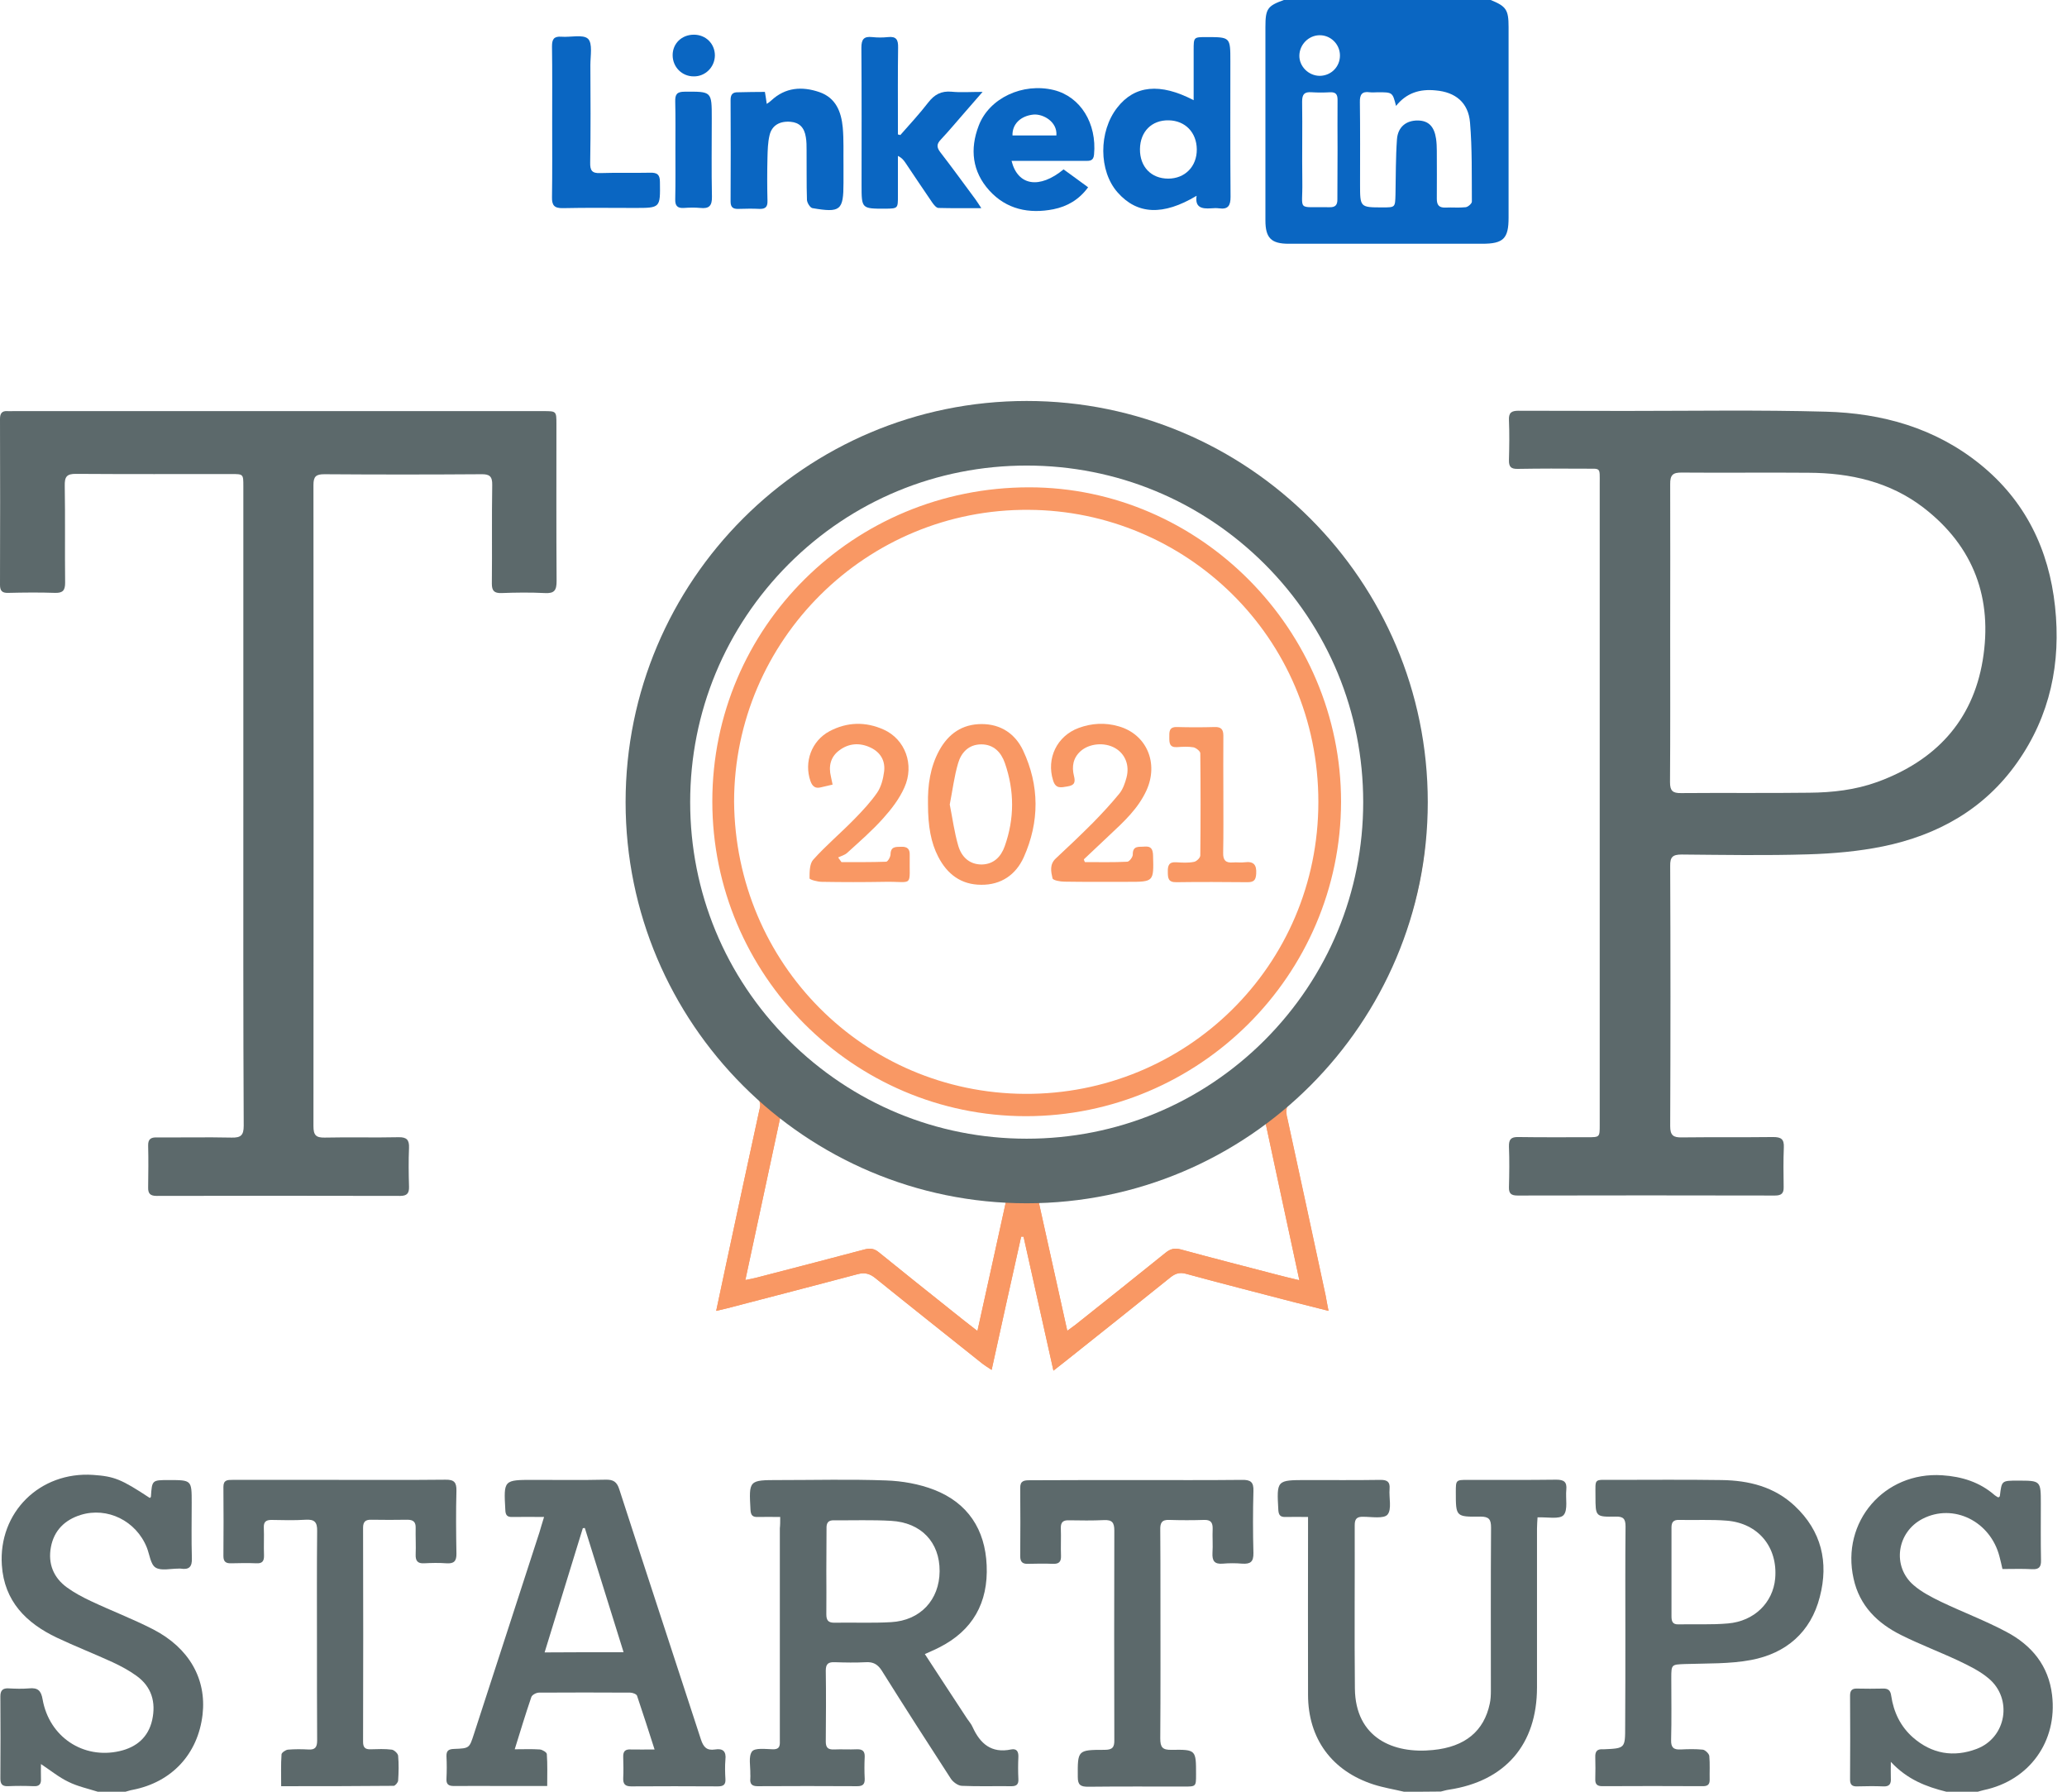
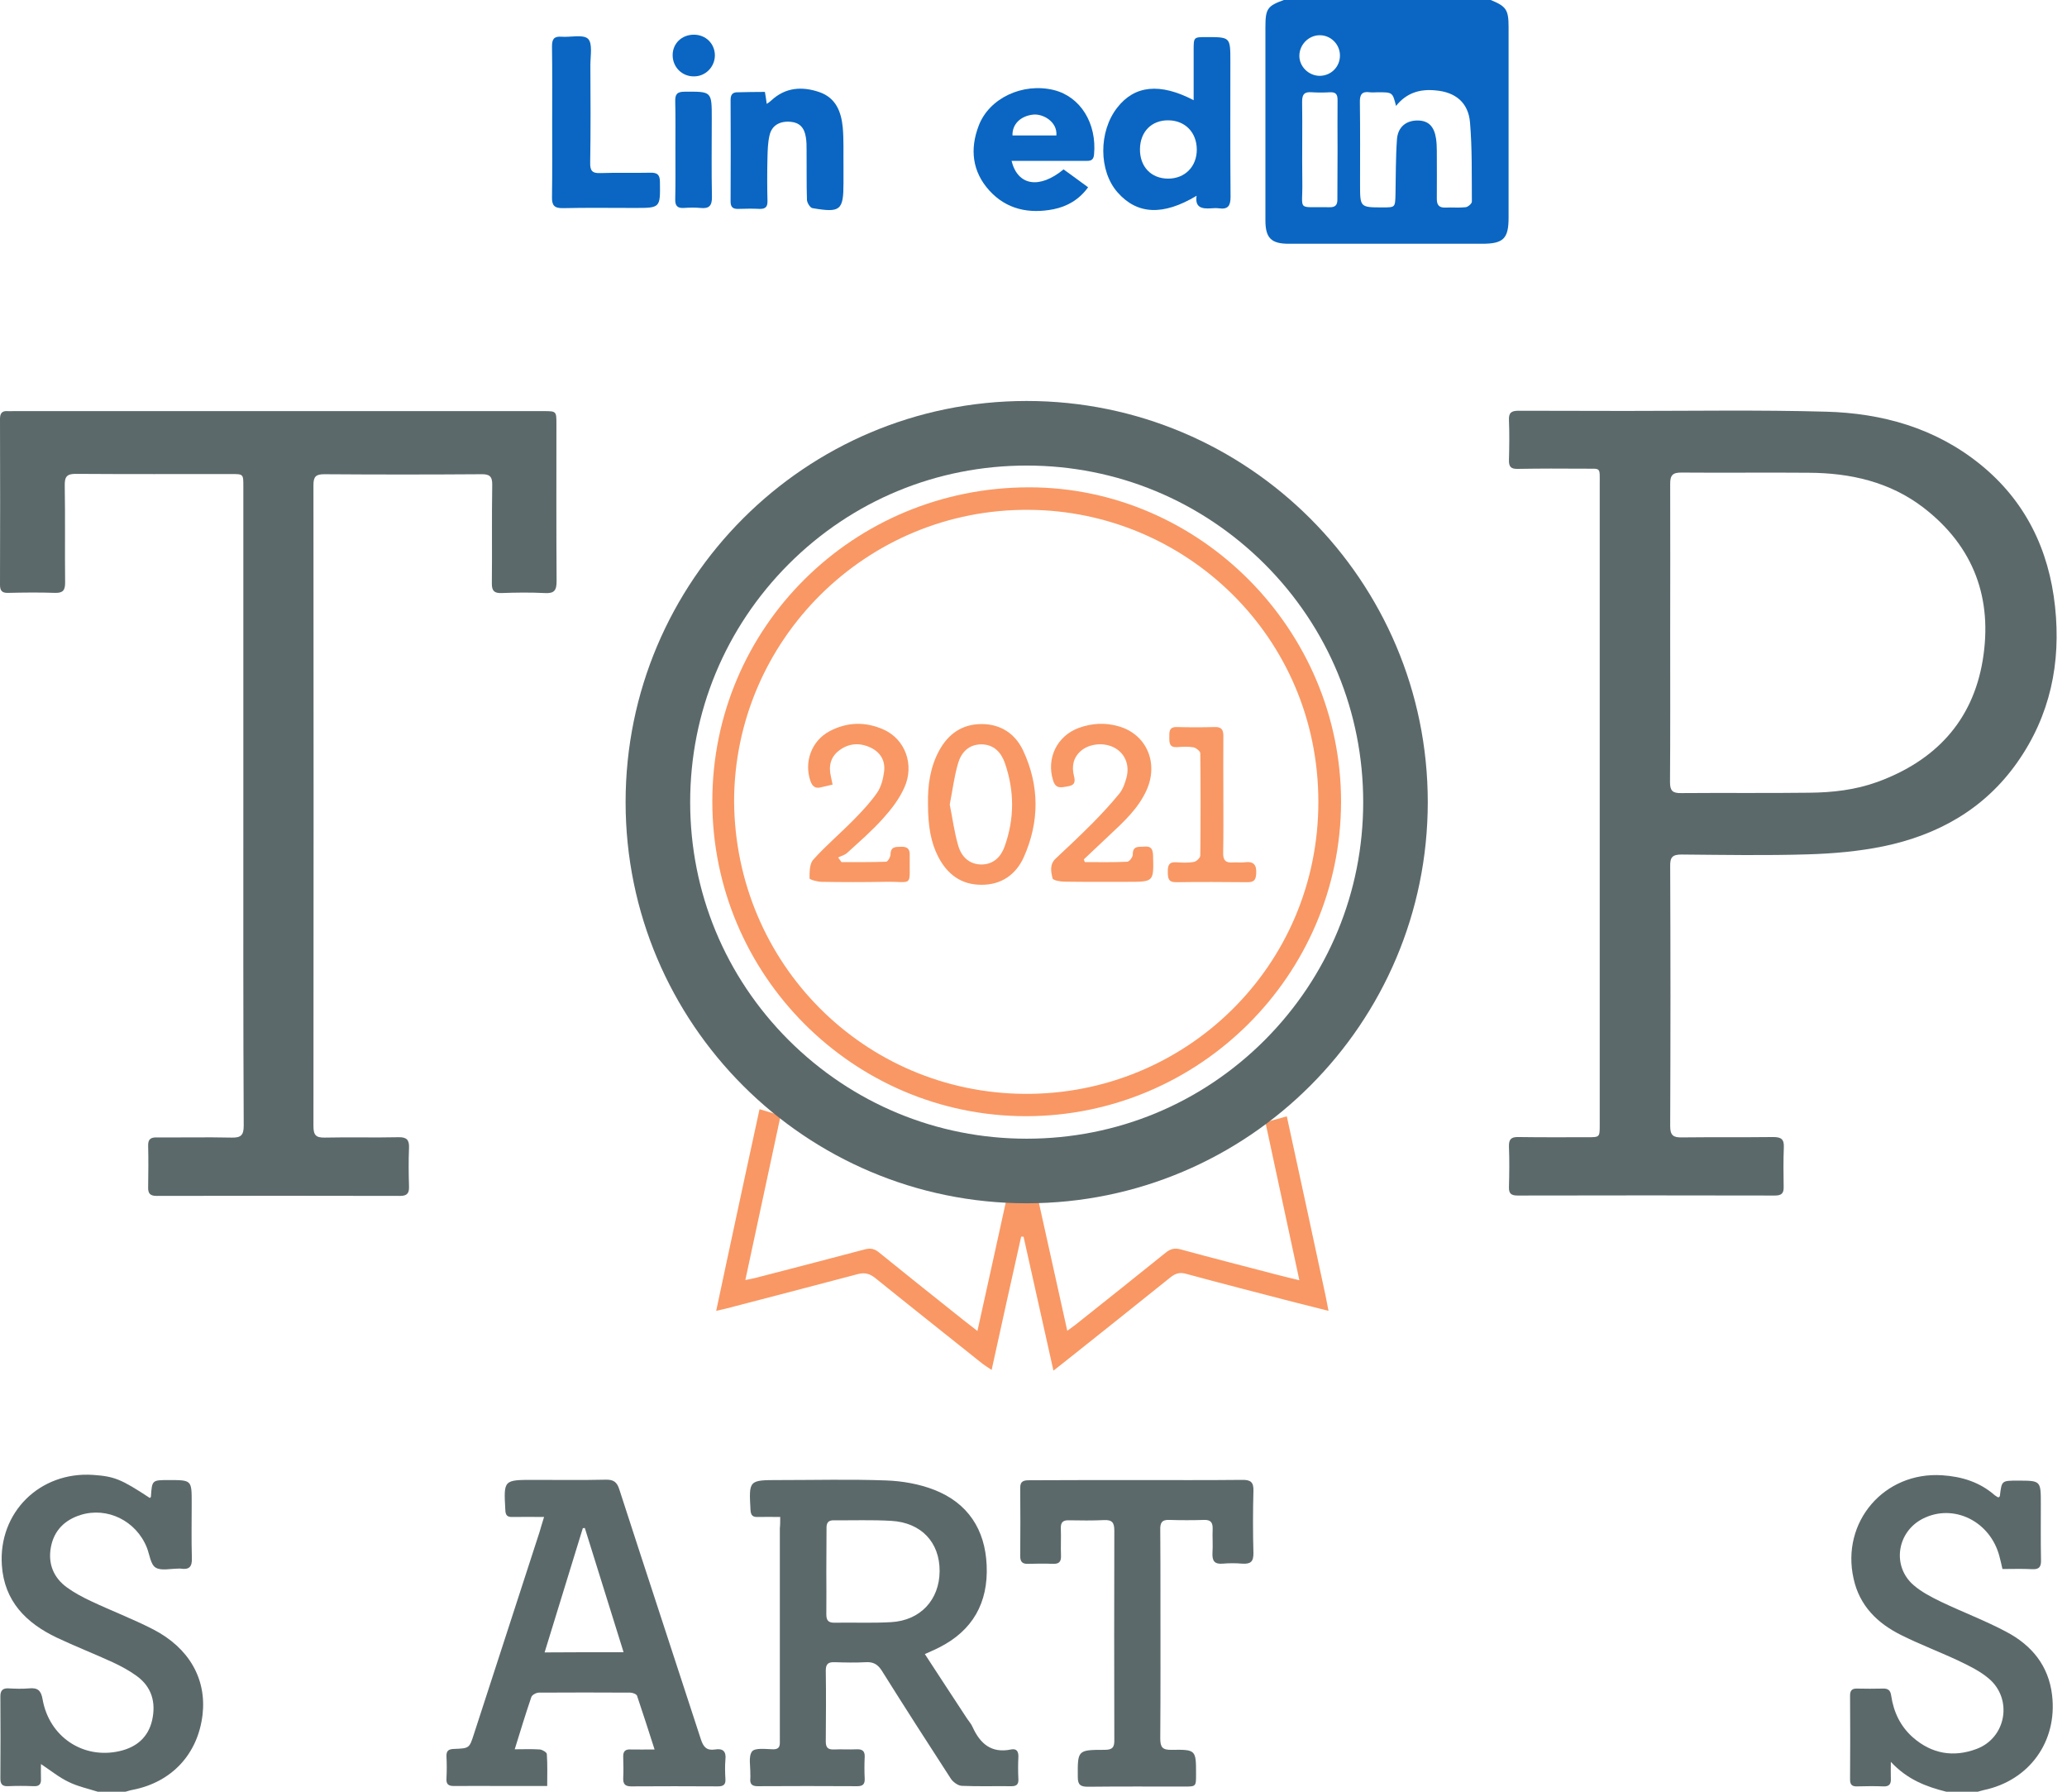
<svg xmlns="http://www.w3.org/2000/svg" width="150" height="130" viewBox="0 0 150 130" fill="none">
  <g clip-path="url(#clip0_145_304)">
    <path d="M108.177 0C109.302 0.455 109.476 0.71 109.476 1.955C109.476 6.574 109.476 11.179 109.476 15.798C109.476 17.311 109.101 17.686 107.561 17.686C102.875 17.686 98.203 17.686 93.517 17.686C92.258 17.686 91.83 17.271 91.83 15.999C91.83 11.313 91.83 6.641 91.83 1.955C91.83 0.643 91.977 0.428 93.169 0C98.176 0 103.183 0 108.177 0ZM101.309 7.685C101.055 6.694 101.055 6.694 99.997 6.694C99.796 6.694 99.595 6.721 99.394 6.694C98.832 6.614 98.671 6.868 98.685 7.417C98.712 9.399 98.698 11.38 98.698 13.375C98.698 15.048 98.698 15.048 100.345 15.048C101.255 15.048 101.242 15.048 101.269 14.111C101.296 12.772 101.282 11.434 101.376 10.108C101.443 9.211 102.045 8.729 102.902 8.743C103.665 8.756 104.08 9.171 104.214 10.068C104.254 10.349 104.268 10.644 104.268 10.938C104.268 12.103 104.281 13.254 104.268 14.419C104.268 14.861 104.415 15.075 104.884 15.062C105.379 15.035 105.874 15.089 106.356 15.035C106.53 15.022 106.812 14.767 106.812 14.633C106.798 12.719 106.838 10.791 106.678 8.89C106.557 7.43 105.607 6.681 104.187 6.56C103.023 6.44 102.059 6.748 101.309 7.685ZM97.065 10.911C97.065 9.693 97.052 8.461 97.065 7.243C97.065 6.841 96.931 6.681 96.529 6.694C96.088 6.721 95.632 6.721 95.191 6.694C94.668 6.654 94.494 6.828 94.494 7.364C94.521 9.305 94.481 11.233 94.508 13.174C94.548 15.396 94.039 14.982 96.476 15.035C96.904 15.048 97.065 14.874 97.052 14.446C97.052 13.268 97.065 12.09 97.065 10.911ZM95.78 5.503C96.61 5.489 97.252 4.833 97.239 4.003C97.225 3.186 96.543 2.53 95.726 2.557C94.95 2.584 94.307 3.24 94.293 4.03C94.28 4.82 94.963 5.503 95.78 5.503Z" fill="#0A66C2" />
    <path d="M93.383 80.999C94.334 85.337 95.257 89.674 96.195 94.012C96.261 94.32 96.315 94.615 96.409 95.11C95.418 94.856 94.588 94.655 93.758 94.441C91.187 93.771 88.617 93.115 86.06 92.419C85.618 92.298 85.31 92.392 84.962 92.66C82.445 94.681 79.914 96.703 77.384 98.711C77.116 98.926 76.835 99.14 76.447 99.448C75.71 96.127 74.988 92.928 74.278 89.728C74.224 89.728 74.157 89.728 74.104 89.728C73.394 92.901 72.685 96.087 71.962 99.394C71.681 99.207 71.48 99.086 71.306 98.952C68.709 96.877 66.098 94.815 63.514 92.727C63.112 92.406 62.751 92.312 62.242 92.446C59.082 93.289 55.896 94.106 52.723 94.936C52.509 94.989 52.294 95.03 51.973 95.11C52.241 93.865 52.482 92.727 52.723 91.589C53.513 87.88 54.316 84.172 55.119 80.477L74.198 86.247L93.383 80.999ZM70.931 96.569C71.641 93.383 72.31 90.317 73.006 87.157C66.914 86.756 61.506 84.761 56.632 81.025C55.775 85.029 54.945 88.884 54.089 92.874C54.423 92.807 54.637 92.767 54.852 92.713C57.489 92.031 60.127 91.348 62.751 90.652C63.166 90.544 63.46 90.598 63.782 90.866C65.549 92.298 67.329 93.718 69.11 95.137C69.659 95.579 70.235 96.034 70.931 96.569ZM94.293 92.888C93.45 88.992 92.647 85.256 91.83 81.427C89.353 83.234 86.783 84.6 84.011 85.578C81.24 86.541 78.375 87.023 75.376 87.198C76.072 90.357 76.755 93.396 77.451 96.556C77.732 96.355 77.893 96.235 78.053 96.114C80.236 94.374 82.418 92.647 84.587 90.893C84.935 90.612 85.243 90.531 85.685 90.652C87.988 91.281 90.304 91.87 92.606 92.472C93.102 92.606 93.624 92.727 94.293 92.888Z" fill="#F99864" />
-     <path d="M101.885 130C101.148 129.826 100.399 129.705 99.689 129.478C96.65 128.5 94.923 126.144 94.923 122.958C94.909 118.981 94.923 115.018 94.923 111.042C94.923 110.761 94.923 110.466 94.923 110.065C94.347 110.065 93.812 110.051 93.289 110.065C92.928 110.078 92.794 109.944 92.767 109.569C92.647 107.387 92.633 107.387 94.829 107.387C96.61 107.387 98.404 107.401 100.184 107.374C100.68 107.374 100.881 107.521 100.84 108.03C100.787 108.672 101.014 109.502 100.693 109.891C100.425 110.212 99.528 110.051 98.926 110.051C98.457 110.038 98.31 110.212 98.31 110.667C98.323 114.617 98.283 118.566 98.323 122.516C98.364 126.104 101.122 127.269 103.987 126.974C106.343 126.747 107.695 125.582 108.11 123.614C108.177 123.306 108.191 122.998 108.191 122.69C108.191 118.74 108.177 114.791 108.204 110.841C108.204 110.239 108.057 110.038 107.427 110.038C105.647 110.065 105.647 110.038 105.647 108.271C105.647 107.387 105.647 107.374 106.517 107.374C108.659 107.374 110.801 107.387 112.943 107.36C113.492 107.36 113.72 107.521 113.666 108.083C113.599 108.713 113.8 109.556 113.466 109.931C113.171 110.252 112.287 110.065 111.578 110.092C111.564 110.373 111.538 110.64 111.538 110.922C111.538 114.764 111.538 118.593 111.538 122.436C111.538 126.573 109.235 129.237 105.138 129.853C104.937 129.879 104.75 129.946 104.562 129.987C103.665 130 102.782 130 101.885 130Z" fill="#5C696B" />
    <path d="M7.096 130C6.373 129.772 5.623 129.612 4.954 129.277C4.284 128.956 3.695 128.474 2.972 127.992C2.972 128.367 2.959 128.701 2.972 129.049C2.999 129.438 2.852 129.625 2.437 129.598C1.807 129.571 1.192 129.571 0.562 129.598C0.134 129.612 0.027 129.411 0.027 129.036C0.04 127.054 0.04 125.06 0.027 123.078C0.027 122.65 0.201 122.476 0.629 122.502C1.125 122.529 1.62 122.543 2.102 122.502C2.745 122.436 2.986 122.663 3.093 123.306C3.575 126.024 6.038 127.657 8.676 127.054C9.907 126.773 10.764 126.05 11.045 124.792C11.326 123.507 11.005 122.382 9.907 121.592C9.372 121.204 8.769 120.882 8.167 120.601C6.828 119.985 5.449 119.45 4.124 118.821C1.901 117.763 0.308 116.183 0.134 113.559C-0.12 109.73 2.892 106.758 6.748 107.012C8.301 107.119 8.796 107.32 10.871 108.686C10.898 108.659 10.952 108.632 10.952 108.592C11.032 107.387 11.032 107.387 12.25 107.387C13.911 107.387 13.911 107.387 13.911 109.034C13.911 110.373 13.884 111.712 13.924 113.05C13.951 113.693 13.71 113.907 13.121 113.813C13.054 113.8 12.987 113.813 12.92 113.813C12.357 113.813 11.688 113.988 11.286 113.733C10.925 113.506 10.858 112.796 10.657 112.287C9.881 110.346 7.792 109.315 5.851 109.918C4.699 110.279 3.923 111.042 3.695 112.247C3.468 113.452 3.883 114.47 4.86 115.179C5.396 115.567 5.998 115.889 6.6 116.17C8.1 116.879 9.653 117.468 11.112 118.218C13.736 119.57 14.995 121.833 14.7 124.404C14.366 127.269 12.464 129.317 9.613 129.866C9.439 129.893 9.278 129.96 9.104 130C8.435 130 7.765 130 7.096 130Z" fill="#5C696B" />
    <path d="M141.246 130C139.787 129.639 138.408 129.117 137.216 127.832C137.216 128.354 137.203 128.675 137.216 129.01C137.243 129.425 137.122 129.639 136.654 129.612C136.025 129.585 135.409 129.599 134.779 129.612C134.418 129.626 134.257 129.505 134.257 129.117C134.271 127.082 134.271 125.06 134.257 123.025C134.257 122.65 134.405 122.503 134.766 122.516C135.395 122.53 136.011 122.53 136.64 122.516C137.015 122.503 137.189 122.637 137.243 123.039C137.417 124.217 137.912 125.261 138.823 126.064C140.188 127.256 141.768 127.524 143.442 126.894C145.611 126.078 146.079 123.239 144.299 121.767C143.696 121.258 142.96 120.896 142.237 120.548C140.831 119.879 139.358 119.33 137.966 118.634C136.239 117.777 134.94 116.505 134.512 114.537C133.588 110.427 136.734 106.758 140.951 107.04C142.371 107.133 143.669 107.535 144.754 108.486C144.821 108.539 144.901 108.579 144.981 108.633C144.995 108.646 145.021 108.633 145.048 108.633C145.075 108.606 145.129 108.579 145.129 108.539C145.262 107.428 145.249 107.428 146.427 107.428C148.101 107.428 148.101 107.428 148.101 109.115C148.101 110.48 148.087 111.833 148.114 113.198C148.128 113.68 147.98 113.881 147.472 113.854C146.762 113.814 146.052 113.841 145.316 113.841C145.236 113.506 145.182 113.225 145.102 112.944C144.446 110.373 141.755 109.048 139.519 110.199C137.645 111.163 137.283 113.653 138.876 115.019C139.452 115.514 140.175 115.889 140.871 116.224C142.438 116.974 144.084 117.59 145.611 118.406C147.431 119.37 148.663 120.843 148.917 122.985C149.319 126.345 147.271 129.184 143.964 129.88C143.776 129.92 143.589 129.987 143.388 130.041C142.679 130 141.969 130 141.246 130Z" fill="#5C696B" />
-     <path d="M96.409 95.111C95.418 94.856 94.588 94.655 93.758 94.441C91.188 93.772 88.617 93.116 86.06 92.419C85.618 92.299 85.31 92.393 84.962 92.66C82.445 94.682 79.915 96.704 77.384 98.712C77.117 98.926 76.835 99.14 76.447 99.448C75.711 96.128 74.988 92.928 74.278 89.728C74.225 89.728 74.158 89.728 74.104 89.728C73.395 92.901 72.685 96.088 71.962 99.395C71.681 99.207 71.48 99.087 71.306 98.953C68.709 96.878 66.098 94.816 63.514 92.727C63.112 92.406 62.751 92.312 62.242 92.446C59.083 93.29 55.896 94.106 52.723 94.936C52.509 94.99 52.295 95.03 51.974 95.111C52.241 93.865 52.482 92.727 52.723 91.589C53.513 87.881 54.316 84.172 55.12 80.477C55.213 80.022 55.106 79.741 54.785 79.433C48.198 73.127 45.065 65.402 45.574 56.285C46.324 42.669 57.048 31.222 70.597 29.441C85.538 27.486 99.395 36.925 102.742 51.625C104.991 61.479 102.541 70.262 95.82 77.826C95.191 78.536 94.481 79.205 93.772 79.835C93.383 80.183 93.29 80.504 93.397 80.999C94.347 85.337 95.271 89.675 96.208 94.013C96.262 94.307 96.302 94.615 96.409 95.111ZM49.898 58.145C49.898 71.547 60.877 82.619 74.037 82.793C87.64 82.967 98.939 72.002 99.1 58.467C99.261 44.971 88.296 33.565 74.493 33.565C60.93 33.565 49.898 44.597 49.898 58.145ZM70.931 96.57C71.641 93.383 72.31 90.317 73.006 87.158C66.915 86.756 61.506 84.761 56.633 81.026C55.776 85.029 54.946 88.885 54.089 92.875C54.423 92.808 54.638 92.767 54.852 92.714C57.489 92.031 60.127 91.348 62.751 90.652C63.166 90.545 63.461 90.599 63.782 90.866C65.549 92.299 67.33 93.718 69.11 95.137C69.659 95.579 70.235 96.034 70.931 96.57ZM94.294 92.888C93.45 88.992 92.647 85.257 91.83 81.428C89.353 83.235 86.783 84.601 84.012 85.578C81.24 86.542 78.375 87.024 75.376 87.198C76.072 90.358 76.755 93.397 77.451 96.556C77.733 96.356 77.893 96.235 78.054 96.115C80.236 94.374 82.418 92.647 84.587 90.893C84.935 90.612 85.243 90.532 85.685 90.652C87.988 91.281 90.304 91.871 92.607 92.473C93.102 92.607 93.624 92.727 94.294 92.888Z" fill="#F99864" />
    <path d="M116.09 58.199C116.09 50.501 116.09 42.803 116.09 35.104C116.09 33.846 116.197 34.02 114.965 34.006C113.359 33.993 111.752 33.993 110.145 34.02C109.637 34.033 109.489 33.859 109.503 33.364C109.529 32.4 109.543 31.449 109.503 30.485C109.476 29.936 109.69 29.802 110.199 29.802C112.783 29.816 115.38 29.802 117.964 29.816C122.811 29.816 127.644 29.736 132.49 29.869C136.587 29.977 140.43 31.048 143.696 33.685C146.976 36.336 148.69 39.87 149.132 44.007C149.574 48.091 148.784 51.92 146.387 55.321C144.004 58.708 140.617 60.596 136.641 61.412C134.86 61.774 133.026 61.934 131.205 61.988C128.153 62.082 125.087 62.028 122.034 62.001C121.391 62.001 121.191 62.175 121.204 62.831C121.231 69.124 121.231 75.416 121.204 81.709C121.204 82.378 121.432 82.539 122.048 82.525C124.257 82.499 126.466 82.525 128.675 82.499C129.25 82.499 129.478 82.646 129.451 83.248C129.411 84.212 129.424 85.163 129.438 86.127C129.451 86.582 129.277 86.743 128.809 86.743C122.583 86.729 116.357 86.729 110.132 86.743C109.677 86.743 109.489 86.609 109.503 86.14C109.529 85.163 109.543 84.172 109.503 83.195C109.489 82.673 109.65 82.485 110.186 82.499C111.859 82.525 113.533 82.512 115.206 82.512C116.09 82.512 116.09 82.512 116.09 81.629C116.09 73.823 116.09 66.018 116.09 58.199ZM121.204 45.855C121.204 49.497 121.217 53.125 121.191 56.753C121.191 57.369 121.378 57.556 121.994 57.543C125.1 57.516 128.193 57.556 131.299 57.516C132.972 57.503 134.632 57.315 136.226 56.74C140.416 55.213 143.147 52.348 143.884 47.903C144.62 43.432 143.241 39.656 139.6 36.845C137.149 34.957 134.271 34.314 131.245 34.301C128.193 34.274 125.14 34.314 122.074 34.288C121.405 34.274 121.191 34.448 121.204 35.144C121.217 38.719 121.204 42.28 121.204 45.855Z" fill="#5C696B" />
    <path d="M17.659 58.373C17.659 50.675 17.659 42.977 17.659 35.279C17.659 34.395 17.659 34.395 16.789 34.395C13.04 34.395 9.291 34.408 5.543 34.382C4.833 34.368 4.686 34.596 4.699 35.252C4.739 37.595 4.699 39.938 4.726 42.281C4.726 42.83 4.565 43.03 4.003 43.017C2.865 42.977 1.727 42.99 0.589 43.017C0.161 43.03 0 42.87 0 42.441C0.013 38.425 0.013 34.408 0 30.392C0 30.004 0.134 29.803 0.536 29.829C0.669 29.843 0.803 29.829 0.937 29.829C13.763 29.829 26.602 29.829 39.428 29.829C40.379 29.829 40.379 29.829 40.379 30.78C40.379 34.569 40.366 38.371 40.392 42.16C40.392 42.83 40.232 43.071 39.535 43.03C38.491 42.977 37.434 42.99 36.389 43.03C35.867 43.044 35.693 42.87 35.693 42.347C35.72 39.964 35.68 37.568 35.72 35.185C35.733 34.556 35.519 34.395 34.917 34.408C31.128 34.435 27.325 34.435 23.537 34.408C22.934 34.408 22.747 34.569 22.747 35.185C22.76 50.688 22.76 66.205 22.747 81.709C22.747 82.352 22.921 82.552 23.563 82.539C25.344 82.499 27.138 82.552 28.919 82.512C29.508 82.499 29.709 82.7 29.682 83.289C29.642 84.226 29.655 85.163 29.682 86.1C29.695 86.569 29.548 86.77 29.039 86.77C23.148 86.756 17.258 86.756 11.367 86.77C10.898 86.77 10.737 86.596 10.751 86.141C10.764 85.136 10.778 84.132 10.751 83.128C10.737 82.646 10.952 82.512 11.393 82.526C13.201 82.539 15.008 82.499 16.816 82.539C17.472 82.552 17.686 82.378 17.686 81.682C17.646 73.904 17.659 66.138 17.659 58.373Z" fill="#5C696B" />
    <path d="M56.619 110.065C56.003 110.065 55.495 110.052 54.986 110.065C54.624 110.078 54.49 109.945 54.464 109.57C54.343 107.387 54.33 107.387 56.525 107.387C59.109 107.387 61.707 107.32 64.291 107.414C65.469 107.454 66.701 107.669 67.798 108.097C70.235 109.048 71.493 110.975 71.601 113.573C71.721 116.277 70.597 118.312 68.133 119.544C67.825 119.705 67.49 119.839 67.115 120.013C68.16 121.606 69.164 123.159 70.181 124.698C70.315 124.899 70.489 125.087 70.583 125.314C71.132 126.519 71.949 127.229 73.368 126.934C73.769 126.854 73.917 127.068 73.903 127.47C73.877 128.005 73.877 128.541 73.903 129.076C73.93 129.505 73.729 129.612 73.341 129.599C72.163 129.585 70.971 129.625 69.793 129.572C69.512 129.558 69.151 129.291 68.99 129.036C67.303 126.439 65.629 123.828 63.983 121.204C63.688 120.749 63.367 120.575 62.845 120.602C62.095 120.642 61.332 120.628 60.569 120.602C60.127 120.588 59.926 120.709 59.926 121.204C59.953 122.918 59.939 124.645 59.926 126.359C59.926 126.8 60.087 126.948 60.515 126.934C61.077 126.908 61.626 126.948 62.189 126.921C62.577 126.908 62.764 127.055 62.751 127.456C62.724 127.992 62.724 128.527 62.751 129.063C62.764 129.478 62.59 129.599 62.202 129.599C59.792 129.585 57.382 129.585 54.972 129.599C54.557 129.599 54.41 129.424 54.45 129.036C54.464 128.929 54.45 128.809 54.45 128.702C54.464 128.153 54.303 127.443 54.571 127.082C54.785 126.8 55.562 126.908 56.084 126.921C56.659 126.934 56.592 126.559 56.592 126.211C56.592 122.824 56.592 119.437 56.592 116.036C56.592 114.323 56.592 112.595 56.592 110.882C56.619 110.668 56.619 110.413 56.619 110.065ZM59.966 113.974C59.966 115.019 59.98 116.063 59.966 117.121C59.966 117.522 60.073 117.737 60.529 117.737C61.907 117.71 63.3 117.777 64.665 117.696C66.794 117.576 68.173 116.076 68.187 114.001C68.2 111.899 66.848 110.467 64.665 110.346C63.286 110.266 61.907 110.319 60.529 110.306C60.073 110.293 59.966 110.52 59.98 110.922C59.98 111.926 59.966 112.944 59.966 113.974Z" fill="#5C696B" />
    <path d="M39.482 110.065C38.639 110.065 37.916 110.051 37.179 110.065C36.805 110.078 36.684 109.931 36.671 109.556C36.55 107.374 36.537 107.374 38.733 107.374C40.473 107.374 42.213 107.4 43.954 107.36C44.503 107.347 44.771 107.507 44.945 108.07C46.899 114.108 48.894 120.146 50.862 126.197C51.05 126.773 51.291 127.027 51.893 126.934C52.469 126.84 52.71 127.081 52.643 127.67C52.603 128.139 52.616 128.607 52.643 129.076C52.67 129.491 52.496 129.611 52.094 129.611C49.992 129.598 47.903 129.598 45.801 129.611C45.36 129.611 45.212 129.437 45.226 129.022C45.253 128.514 45.239 127.991 45.226 127.483C45.212 127.081 45.36 126.907 45.775 126.934C46.31 126.947 46.832 126.934 47.502 126.934C47.06 125.568 46.658 124.296 46.23 123.038C46.19 122.917 45.909 122.81 45.734 122.81C43.526 122.797 41.316 122.797 39.107 122.81C38.92 122.81 38.612 122.971 38.558 123.132C38.143 124.35 37.769 125.582 37.353 126.92C38.036 126.92 38.612 126.894 39.174 126.934C39.362 126.947 39.683 127.148 39.683 127.268C39.737 128.018 39.71 128.768 39.71 129.585C38.585 129.585 37.568 129.585 36.55 129.585C35.345 129.585 34.14 129.571 32.935 129.585C32.534 129.585 32.373 129.451 32.4 129.036C32.427 128.5 32.427 127.965 32.4 127.429C32.386 127.014 32.56 126.907 32.962 126.894C34.073 126.853 34.06 126.84 34.395 125.809C35.974 120.936 37.568 116.063 39.148 111.176C39.241 110.868 39.335 110.533 39.482 110.065ZM45.253 119.878C44.302 116.826 43.365 113.84 42.441 110.868C42.388 110.868 42.347 110.868 42.294 110.881C41.37 113.867 40.46 116.852 39.522 119.892C41.477 119.878 43.311 119.878 45.253 119.878Z" fill="#5C696B" />
-     <path d="M117.951 118.446C117.951 115.876 117.937 113.318 117.964 110.748C117.964 110.186 117.79 110.025 117.241 110.038C115.782 110.065 115.782 110.038 115.782 108.552C115.782 107.24 115.648 107.374 116.973 107.374C119.624 107.374 122.275 107.347 124.939 107.387C126.908 107.414 128.755 107.869 130.241 109.262C132.182 111.083 132.718 113.345 132.062 115.862C131.406 118.433 129.612 119.959 127.082 120.441C125.529 120.735 123.895 120.682 122.289 120.735C121.298 120.776 121.284 120.749 121.284 121.766C121.284 123.266 121.311 124.752 121.271 126.251C121.258 126.787 121.445 126.961 121.967 126.934C122.503 126.907 123.038 126.894 123.574 126.948C123.748 126.974 124.016 127.229 124.042 127.403C124.096 127.979 124.056 128.554 124.069 129.143C124.069 129.491 123.909 129.598 123.574 129.598C121.137 129.585 118.714 129.585 116.277 129.598C115.902 129.598 115.755 129.451 115.768 129.09C115.782 128.554 115.782 128.019 115.768 127.483C115.755 127.095 115.889 126.894 116.304 126.921C116.331 126.921 116.344 126.921 116.371 126.921C117.937 126.854 117.937 126.854 117.937 125.261C117.951 122.998 117.951 120.722 117.951 118.446ZM121.298 114.041C121.298 115.112 121.298 116.183 121.298 117.255C121.298 117.603 121.351 117.87 121.793 117.857C122.998 117.83 124.203 117.897 125.395 117.79C127.309 117.629 128.661 116.277 128.822 114.537C129.023 112.261 127.604 110.52 125.314 110.333C124.163 110.239 122.998 110.306 121.847 110.279C121.445 110.266 121.298 110.44 121.298 110.828C121.298 111.899 121.298 112.97 121.298 114.041Z" fill="#5C696B" />
    <path d="M82.552 107.387C85.069 107.387 87.586 107.401 90.116 107.374C90.746 107.36 90.987 107.521 90.96 108.19C90.92 109.677 90.92 111.176 90.96 112.676C90.973 113.318 90.746 113.492 90.143 113.452C89.674 113.412 89.206 113.412 88.737 113.452C88.121 113.506 87.961 113.238 87.988 112.676C88.028 112.1 87.974 111.511 88.001 110.935C88.014 110.493 87.88 110.266 87.398 110.279C86.555 110.306 85.698 110.306 84.855 110.279C84.293 110.252 84.185 110.52 84.199 111.002C84.212 112.649 84.212 114.309 84.212 115.956C84.212 119.343 84.225 122.73 84.199 126.131C84.199 126.773 84.359 126.974 85.015 126.961C86.796 126.934 86.796 126.961 86.796 128.741C86.796 129.625 86.796 129.625 85.926 129.625C83.61 129.625 81.293 129.612 78.964 129.638C78.428 129.638 78.214 129.518 78.214 128.942C78.201 126.988 78.187 126.961 80.156 126.961C80.718 126.961 80.879 126.787 80.865 126.238C80.852 121.177 80.852 116.116 80.865 111.056C80.865 110.466 80.704 110.266 80.115 110.292C79.272 110.333 78.415 110.319 77.572 110.306C77.156 110.292 76.969 110.44 76.983 110.882C77.009 111.551 76.969 112.22 76.996 112.89C77.009 113.332 76.835 113.479 76.407 113.465C75.804 113.439 75.202 113.452 74.599 113.465C74.211 113.479 74.037 113.332 74.037 112.917C74.05 111.27 74.05 109.61 74.037 107.963C74.024 107.441 74.318 107.401 74.72 107.401C77.331 107.387 79.941 107.387 82.552 107.387Z" fill="#5C696B" />
-     <path d="M20.404 129.599C20.404 128.782 20.377 128.032 20.431 127.283C20.444 127.162 20.712 126.975 20.886 126.948C21.368 126.908 21.863 126.908 22.359 126.935C22.867 126.975 23.015 126.774 23.015 126.279C23.001 123.869 23.001 121.459 23.001 119.049C23.001 116.398 22.988 113.734 23.015 111.083C23.028 110.427 22.814 110.226 22.171 110.266C21.355 110.32 20.524 110.293 19.694 110.28C19.293 110.28 19.132 110.427 19.145 110.828C19.172 111.498 19.132 112.167 19.159 112.837C19.172 113.265 19.038 113.453 18.596 113.426C17.994 113.399 17.392 113.412 16.789 113.426C16.414 113.439 16.213 113.332 16.213 112.904C16.227 111.23 16.227 109.557 16.213 107.883C16.213 107.374 16.508 107.374 16.869 107.374C19.44 107.374 21.997 107.374 24.568 107.374C27.152 107.374 29.749 107.388 32.333 107.361C32.962 107.348 33.136 107.562 33.123 108.164C33.083 109.677 33.096 111.203 33.123 112.716C33.136 113.279 32.935 113.466 32.386 113.426C31.851 113.386 31.315 113.399 30.78 113.426C30.298 113.453 30.151 113.238 30.164 112.797C30.191 112.154 30.151 111.498 30.164 110.855C30.177 110.427 29.99 110.266 29.561 110.266C28.691 110.28 27.821 110.28 26.951 110.266C26.536 110.253 26.348 110.4 26.348 110.842C26.362 116.023 26.362 121.191 26.348 126.372C26.348 126.774 26.482 126.935 26.897 126.921C27.406 126.908 27.928 126.881 28.437 126.948C28.611 126.975 28.879 127.229 28.892 127.39C28.946 127.992 28.932 128.595 28.892 129.197C28.879 129.331 28.678 129.572 28.571 129.572C25.893 129.599 23.189 129.599 20.404 129.599Z" fill="#5C696B" />
    <path d="M86.836 14.205C84.4 15.665 82.525 15.571 81.106 13.964C79.727 12.411 79.714 9.546 81.079 7.806C82.338 6.186 84.185 5.998 86.622 7.27C86.622 6.038 86.622 4.847 86.622 3.642C86.622 2.691 86.622 2.691 87.546 2.691C89.286 2.691 89.286 2.691 89.286 4.445C89.286 7.725 89.273 11.005 89.3 14.286C89.3 14.915 89.126 15.209 88.47 15.116C88.269 15.089 88.068 15.102 87.867 15.116C87.238 15.156 86.702 15.075 86.836 14.205ZM82.726 10.818C82.713 12.103 83.543 12.96 84.775 12.96C85.993 12.96 86.863 12.077 86.85 10.832C86.836 9.613 86.02 8.756 84.815 8.73C83.583 8.703 82.74 9.546 82.726 10.818Z" fill="#0A66C2" />
-     <path d="M65.335 9.8C66.017 9.024 66.727 8.26 67.356 7.444C67.811 6.855 68.307 6.587 69.057 6.654C69.726 6.721 70.409 6.667 71.306 6.667C70.797 7.256 70.422 7.685 70.047 8.113C69.458 8.783 68.896 9.465 68.28 10.121C67.972 10.443 67.959 10.67 68.227 11.032C69.097 12.156 69.94 13.321 70.784 14.459C70.904 14.633 71.025 14.807 71.212 15.102C70.088 15.102 69.097 15.115 68.106 15.088C67.945 15.088 67.758 14.848 67.638 14.674C66.981 13.723 66.339 12.745 65.696 11.795C65.576 11.621 65.442 11.447 65.161 11.313C65.161 12.277 65.161 13.241 65.161 14.218C65.161 15.129 65.161 15.129 64.237 15.142C62.523 15.142 62.523 15.142 62.523 13.428C62.523 10.108 62.536 6.788 62.51 3.467C62.51 2.852 62.684 2.624 63.3 2.691C63.675 2.731 64.063 2.731 64.438 2.691C65.053 2.624 65.187 2.892 65.174 3.454C65.147 5.328 65.161 7.203 65.161 9.064C65.161 9.291 65.161 9.532 65.161 9.76C65.214 9.76 65.268 9.773 65.335 9.8Z" fill="#0A66C2" />
    <path d="M73.408 11.674C73.863 13.495 75.443 13.723 77.183 12.29C77.746 12.705 78.335 13.12 78.964 13.589C78.308 14.486 77.451 14.981 76.447 15.182C74.68 15.53 73.033 15.195 71.788 13.816C70.556 12.451 70.369 10.818 71.025 9.117C71.788 7.109 74.225 5.984 76.474 6.533C78.415 7.015 79.607 8.957 79.393 11.219C79.352 11.688 79.071 11.674 78.75 11.674C77.237 11.674 75.711 11.674 74.198 11.674C73.957 11.674 73.716 11.674 73.408 11.674ZM76.661 9.827C76.742 8.823 75.684 8.247 74.988 8.314C74.078 8.408 73.448 8.997 73.475 9.827C74.519 9.827 75.577 9.827 76.661 9.827Z" fill="#0A66C2" />
    <path d="M55.508 6.668C55.561 6.989 55.602 7.23 55.642 7.538C55.776 7.444 55.883 7.377 55.963 7.297C56.994 6.333 58.199 6.253 59.457 6.681C60.662 7.096 61.05 8.114 61.158 9.252C61.238 10.162 61.198 11.073 61.211 11.996C61.211 12.425 61.211 12.84 61.211 13.268C61.211 15.263 60.997 15.45 58.962 15.102C58.788 15.076 58.574 14.714 58.56 14.513C58.52 13.308 58.547 12.104 58.533 10.899C58.533 10.591 58.533 10.269 58.48 9.961C58.373 9.252 58.011 8.89 57.369 8.837C56.579 8.77 56.003 9.104 55.843 9.827C55.722 10.336 55.709 10.885 55.695 11.421C55.669 12.465 55.669 13.523 55.695 14.567C55.709 14.995 55.561 15.169 55.12 15.156C54.611 15.129 54.089 15.143 53.58 15.156C53.192 15.169 53.018 15.036 53.018 14.62C53.031 12.17 53.031 9.72 53.018 7.257C53.018 6.869 53.151 6.681 53.566 6.695C54.209 6.681 54.852 6.668 55.508 6.668Z" fill="#0A66C2" />
    <path d="M40.071 8.903C40.071 7.056 40.085 5.208 40.058 3.36C40.058 2.852 40.192 2.624 40.741 2.664C41.397 2.718 42.307 2.477 42.669 2.812C43.017 3.146 42.843 4.057 42.843 4.713C42.856 7.069 42.869 9.439 42.829 11.795C42.816 12.371 42.963 12.585 43.566 12.558C44.77 12.518 45.975 12.558 47.18 12.531C47.689 12.518 47.89 12.665 47.89 13.201C47.917 15.088 47.93 15.088 46.056 15.088C44.315 15.088 42.575 15.062 40.848 15.102C40.218 15.115 40.044 14.888 40.058 14.299C40.085 12.518 40.071 10.711 40.071 8.903Z" fill="#0A66C2" />
    <path d="M49.014 10.777C49.014 9.639 49.028 8.501 49.001 7.363C48.987 6.855 49.121 6.654 49.67 6.654C51.652 6.64 51.652 6.614 51.652 8.582C51.652 10.483 51.625 12.371 51.665 14.272C51.678 14.941 51.451 15.155 50.822 15.088C50.42 15.048 50.018 15.062 49.617 15.088C49.161 15.115 48.987 14.928 49.001 14.459C49.028 13.227 49.014 12.009 49.014 10.777Z" fill="#0A66C2" />
    <path d="M50.353 2.517C51.223 2.517 51.879 3.173 51.879 4.029C51.866 4.873 51.183 5.556 50.34 5.542C49.483 5.542 48.813 4.86 48.813 4.003C48.813 3.159 49.469 2.517 50.353 2.517Z" fill="#0A66C2" />
    <path d="M51.692 58.145C51.692 45.507 61.934 35.358 74.68 35.358C87.077 35.358 97.332 45.708 97.319 58.185C97.292 70.757 87.023 80.986 74.439 80.986C61.907 80.972 51.692 70.73 51.692 58.145ZM53.272 58.159C53.365 69.913 62.71 79.299 74.372 79.366C86.033 79.433 95.672 70.114 95.672 58.185C95.672 46.176 86.006 37.059 74.666 36.992C62.871 36.898 53.285 46.444 53.272 58.159Z" fill="#F99864" />
    <path d="M67.343 58.332C67.316 56.98 67.503 55.655 68.159 54.45C68.829 53.231 69.833 52.535 71.239 52.535C72.618 52.535 73.662 53.231 74.238 54.436C75.443 56.993 75.443 59.631 74.291 62.202C73.716 63.473 72.644 64.21 71.212 64.196C69.753 64.196 68.735 63.433 68.079 62.148C67.57 61.157 67.343 59.992 67.343 58.332ZM68.923 58.372C69.123 59.377 69.257 60.394 69.538 61.358C69.766 62.148 70.328 62.724 71.239 62.724C72.109 62.71 72.644 62.161 72.912 61.398C73.622 59.403 73.622 57.382 72.926 55.373C72.658 54.597 72.122 54.008 71.212 54.008C70.302 54.008 69.753 54.597 69.525 55.387C69.244 56.351 69.123 57.355 68.923 58.372Z" fill="#F99864" />
    <path d="M78.736 62.55C79.754 62.55 80.785 62.576 81.802 62.523C81.95 62.523 82.204 62.188 82.204 62.014C82.191 61.318 82.672 61.465 83.074 61.425C83.556 61.385 83.663 61.639 83.677 62.081C83.73 63.982 83.73 63.982 81.856 63.982C80.316 63.982 78.776 63.995 77.237 63.969C76.942 63.969 76.42 63.875 76.38 63.728C76.273 63.259 76.152 62.724 76.608 62.295C77.518 61.452 78.428 60.581 79.312 59.698C79.981 59.015 80.638 58.306 81.24 57.569C81.494 57.248 81.642 56.819 81.749 56.418C81.99 55.507 81.642 54.691 80.919 54.276C80.142 53.834 79.044 53.941 78.415 54.503C77.866 54.999 77.772 55.628 77.933 56.284C78.054 56.752 77.987 56.98 77.465 57.06C76.996 57.141 76.608 57.248 76.42 56.619C75.925 55.039 76.688 53.405 78.281 52.816C79.232 52.468 80.196 52.415 81.173 52.696C83.208 53.272 84.105 55.36 83.195 57.355C82.592 58.667 81.561 59.618 80.53 60.581C79.901 61.171 79.285 61.76 78.656 62.349C78.669 62.429 78.696 62.496 78.736 62.55Z" fill="#F99864" />
    <path d="M61.064 62.55C62.148 62.55 63.219 62.563 64.304 62.523C64.424 62.523 64.625 62.175 64.625 61.987C64.638 61.398 65.013 61.452 65.415 61.438C65.843 61.425 66.031 61.599 66.017 62.028C65.977 64.451 66.352 63.942 64.197 63.982C62.684 64.009 61.157 64.009 59.645 63.982C59.323 63.982 58.747 63.822 58.747 63.728C58.747 63.273 58.747 62.67 59.015 62.376C59.952 61.331 61.037 60.421 62.014 59.417C62.603 58.814 63.192 58.185 63.661 57.502C63.942 57.087 64.089 56.525 64.156 56.003C64.263 55.226 63.915 54.597 63.192 54.249C62.416 53.874 61.612 53.914 60.916 54.436C60.274 54.905 60.113 55.588 60.3 56.351C60.341 56.525 60.367 56.699 60.421 56.927C60.113 56.993 59.832 57.06 59.564 57.127C59.163 57.234 58.948 57.047 58.814 56.672C58.332 55.28 58.895 53.754 60.193 53.057C61.479 52.375 62.818 52.348 64.129 52.937C65.683 53.633 66.379 55.481 65.629 57.141C65.267 57.958 64.692 58.707 64.089 59.377C63.286 60.274 62.376 61.063 61.479 61.88C61.305 62.041 61.037 62.108 60.823 62.215C60.903 62.322 60.983 62.429 61.064 62.55Z" fill="#F99864" />
    <path d="M88.778 57.663C88.778 59.069 88.791 60.475 88.764 61.88C88.751 62.403 88.938 62.617 89.46 62.577C89.742 62.55 90.049 62.603 90.331 62.563C90.973 62.483 91.201 62.737 91.161 63.393C91.134 63.862 90.987 64.009 90.531 64.009C88.818 63.996 87.104 63.982 85.377 64.009C84.775 64.023 84.748 63.715 84.748 63.26C84.734 62.804 84.828 62.523 85.364 62.563C85.779 62.59 86.221 62.617 86.635 62.536C86.823 62.51 87.104 62.242 87.104 62.068C87.131 59.591 87.131 57.114 87.104 54.651C87.104 54.504 86.796 54.263 86.609 54.222C86.221 54.156 85.805 54.182 85.404 54.209C84.868 54.236 84.855 53.901 84.855 53.513C84.855 53.125 84.815 52.736 85.404 52.75C86.314 52.776 87.238 52.776 88.148 52.75C88.617 52.736 88.778 52.924 88.778 53.379C88.764 54.812 88.778 56.231 88.778 57.663Z" fill="#F99864" />
    <path d="M74.505 33.779C81.026 33.779 87.157 36.322 91.776 40.928C96.395 45.547 98.926 51.679 98.926 58.199C98.926 64.719 96.382 70.851 91.776 75.47C87.157 80.089 81.026 82.619 74.505 82.619C67.985 82.619 61.854 80.075 57.235 75.47C52.616 70.851 50.085 64.719 50.085 58.199C50.085 51.679 52.629 45.547 57.235 40.928C61.84 36.322 67.972 33.779 74.505 33.779ZM74.505 29.093C58.426 29.093 45.399 42.133 45.399 58.199C45.399 74.265 58.44 87.305 74.505 87.305C90.571 87.305 103.612 74.265 103.612 58.199C103.612 42.133 90.571 29.093 74.505 29.093Z" fill="#5C696B" />
  </g>
  <defs>
    <clipPath id="clip0_145_304">
      <rect width="149.239" height="130" fill="white" />
    </clipPath>
  </defs>
</svg>